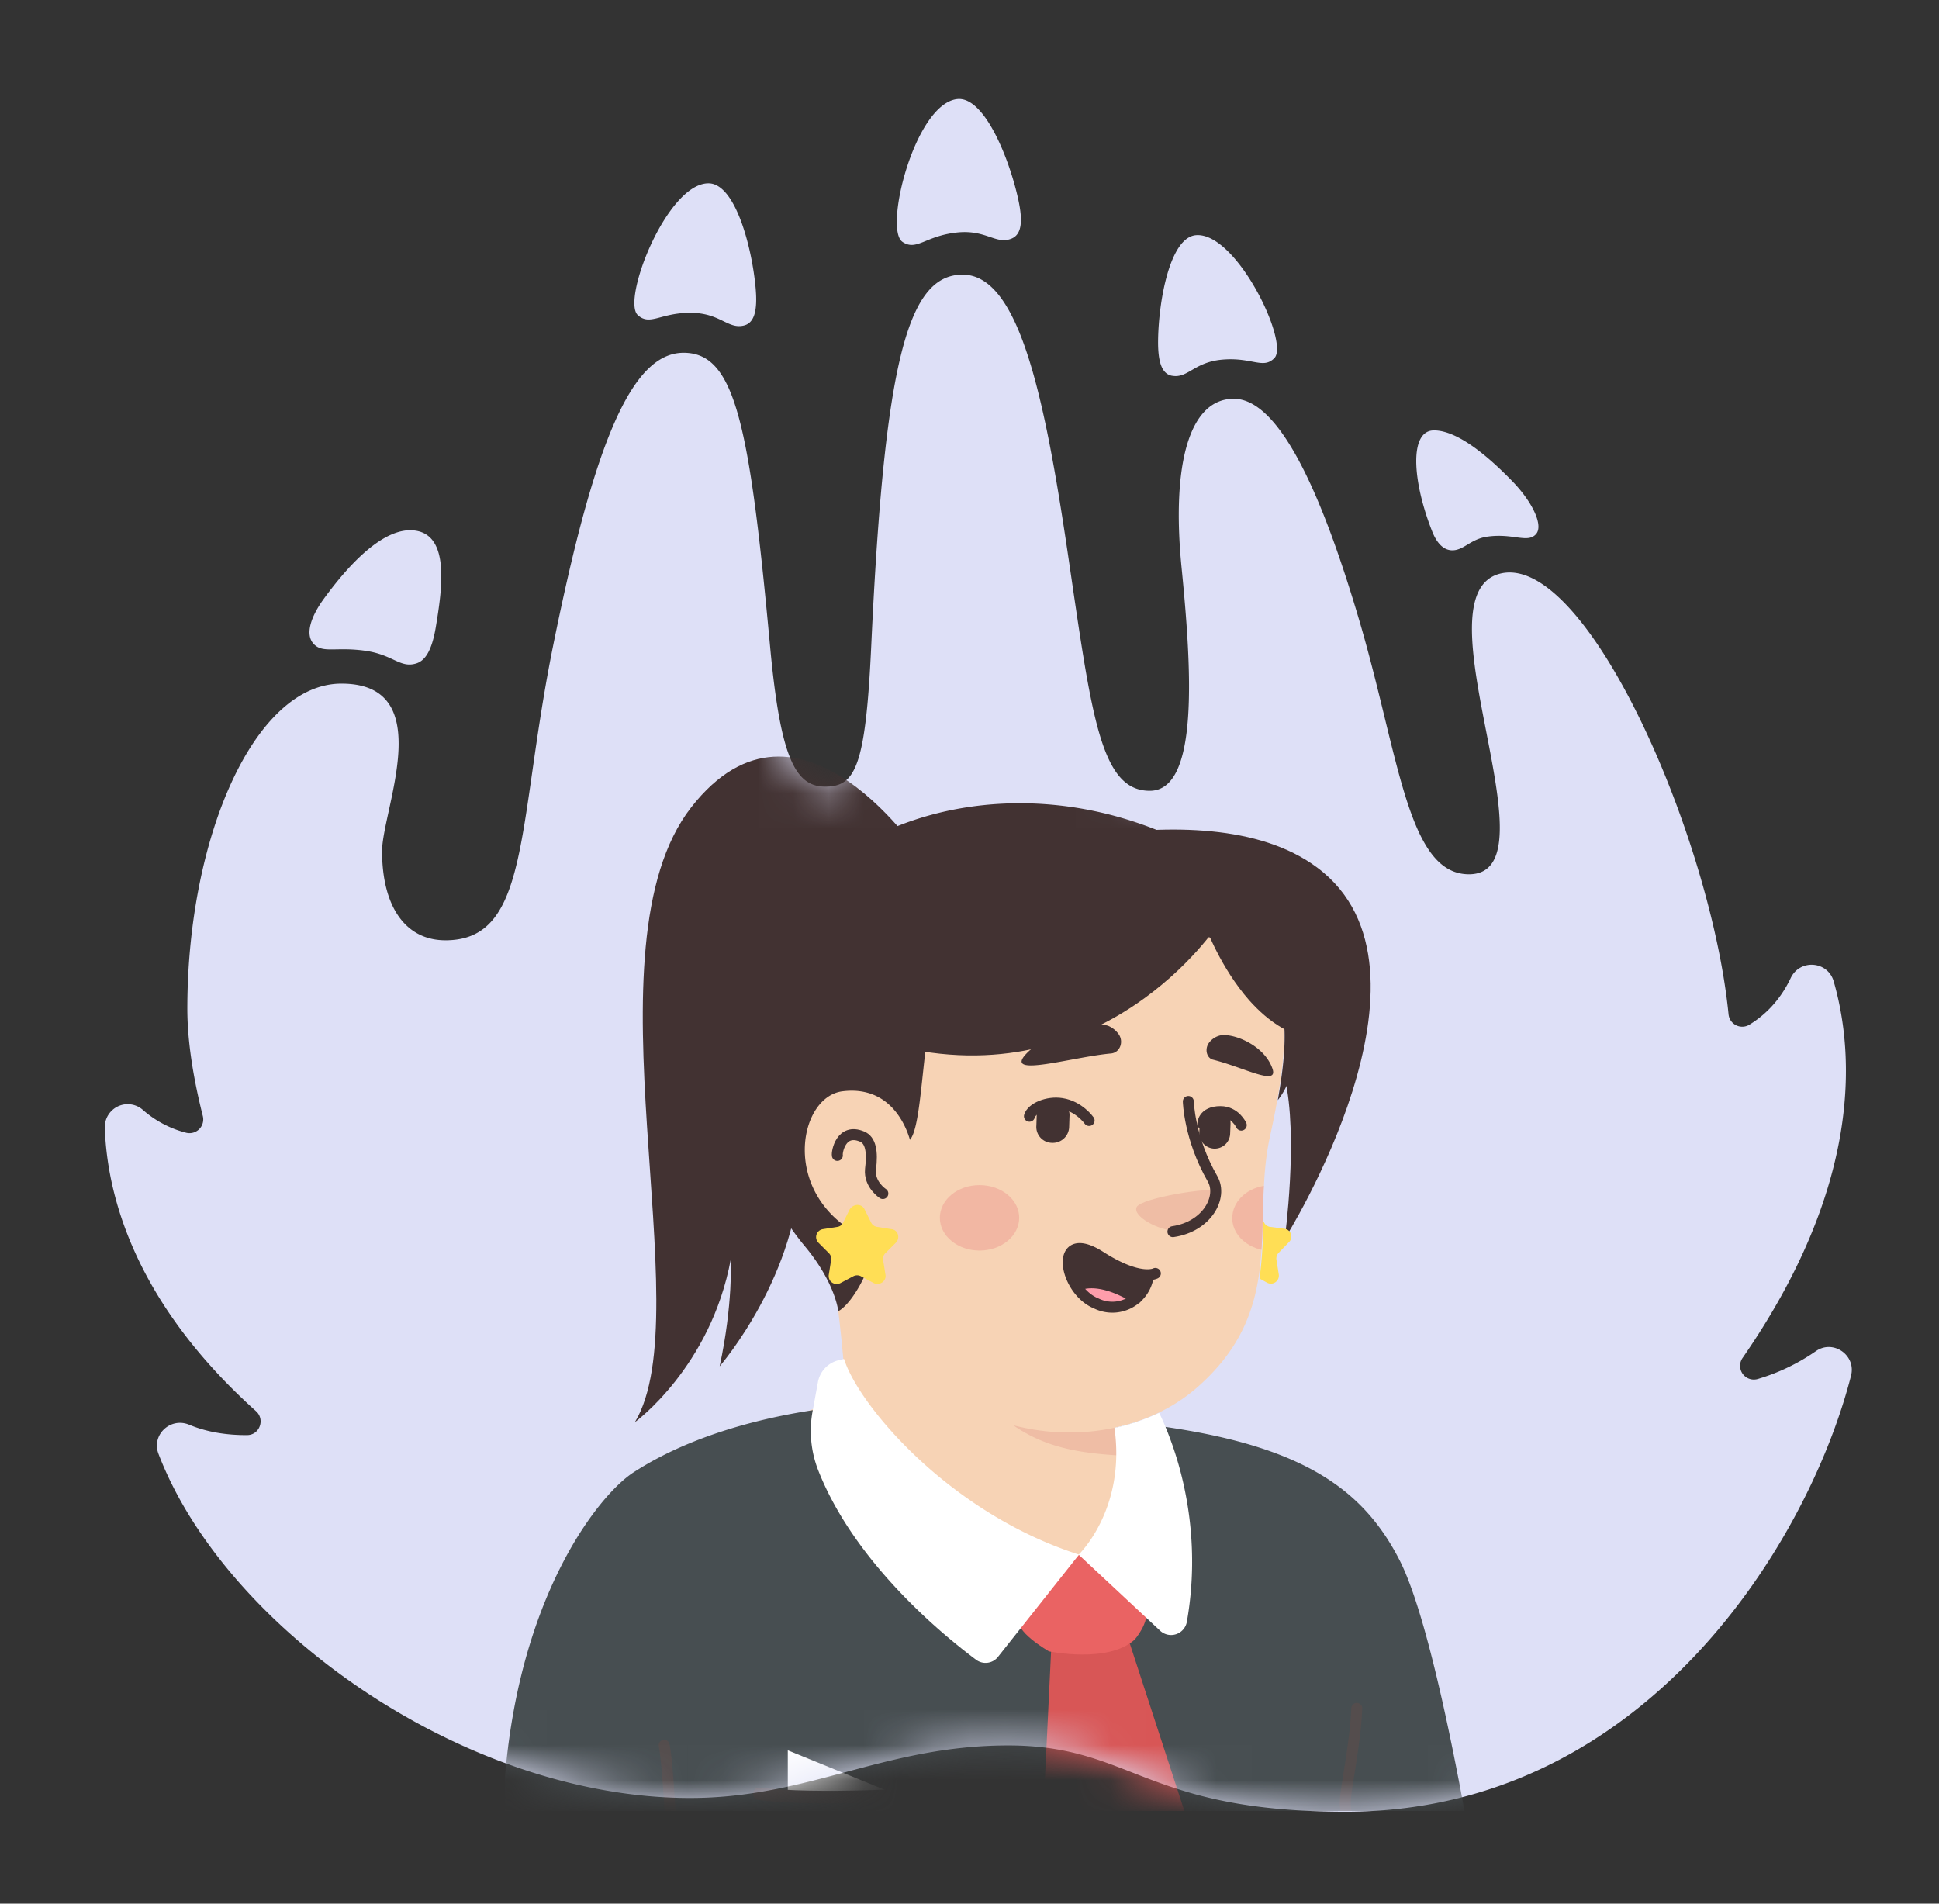
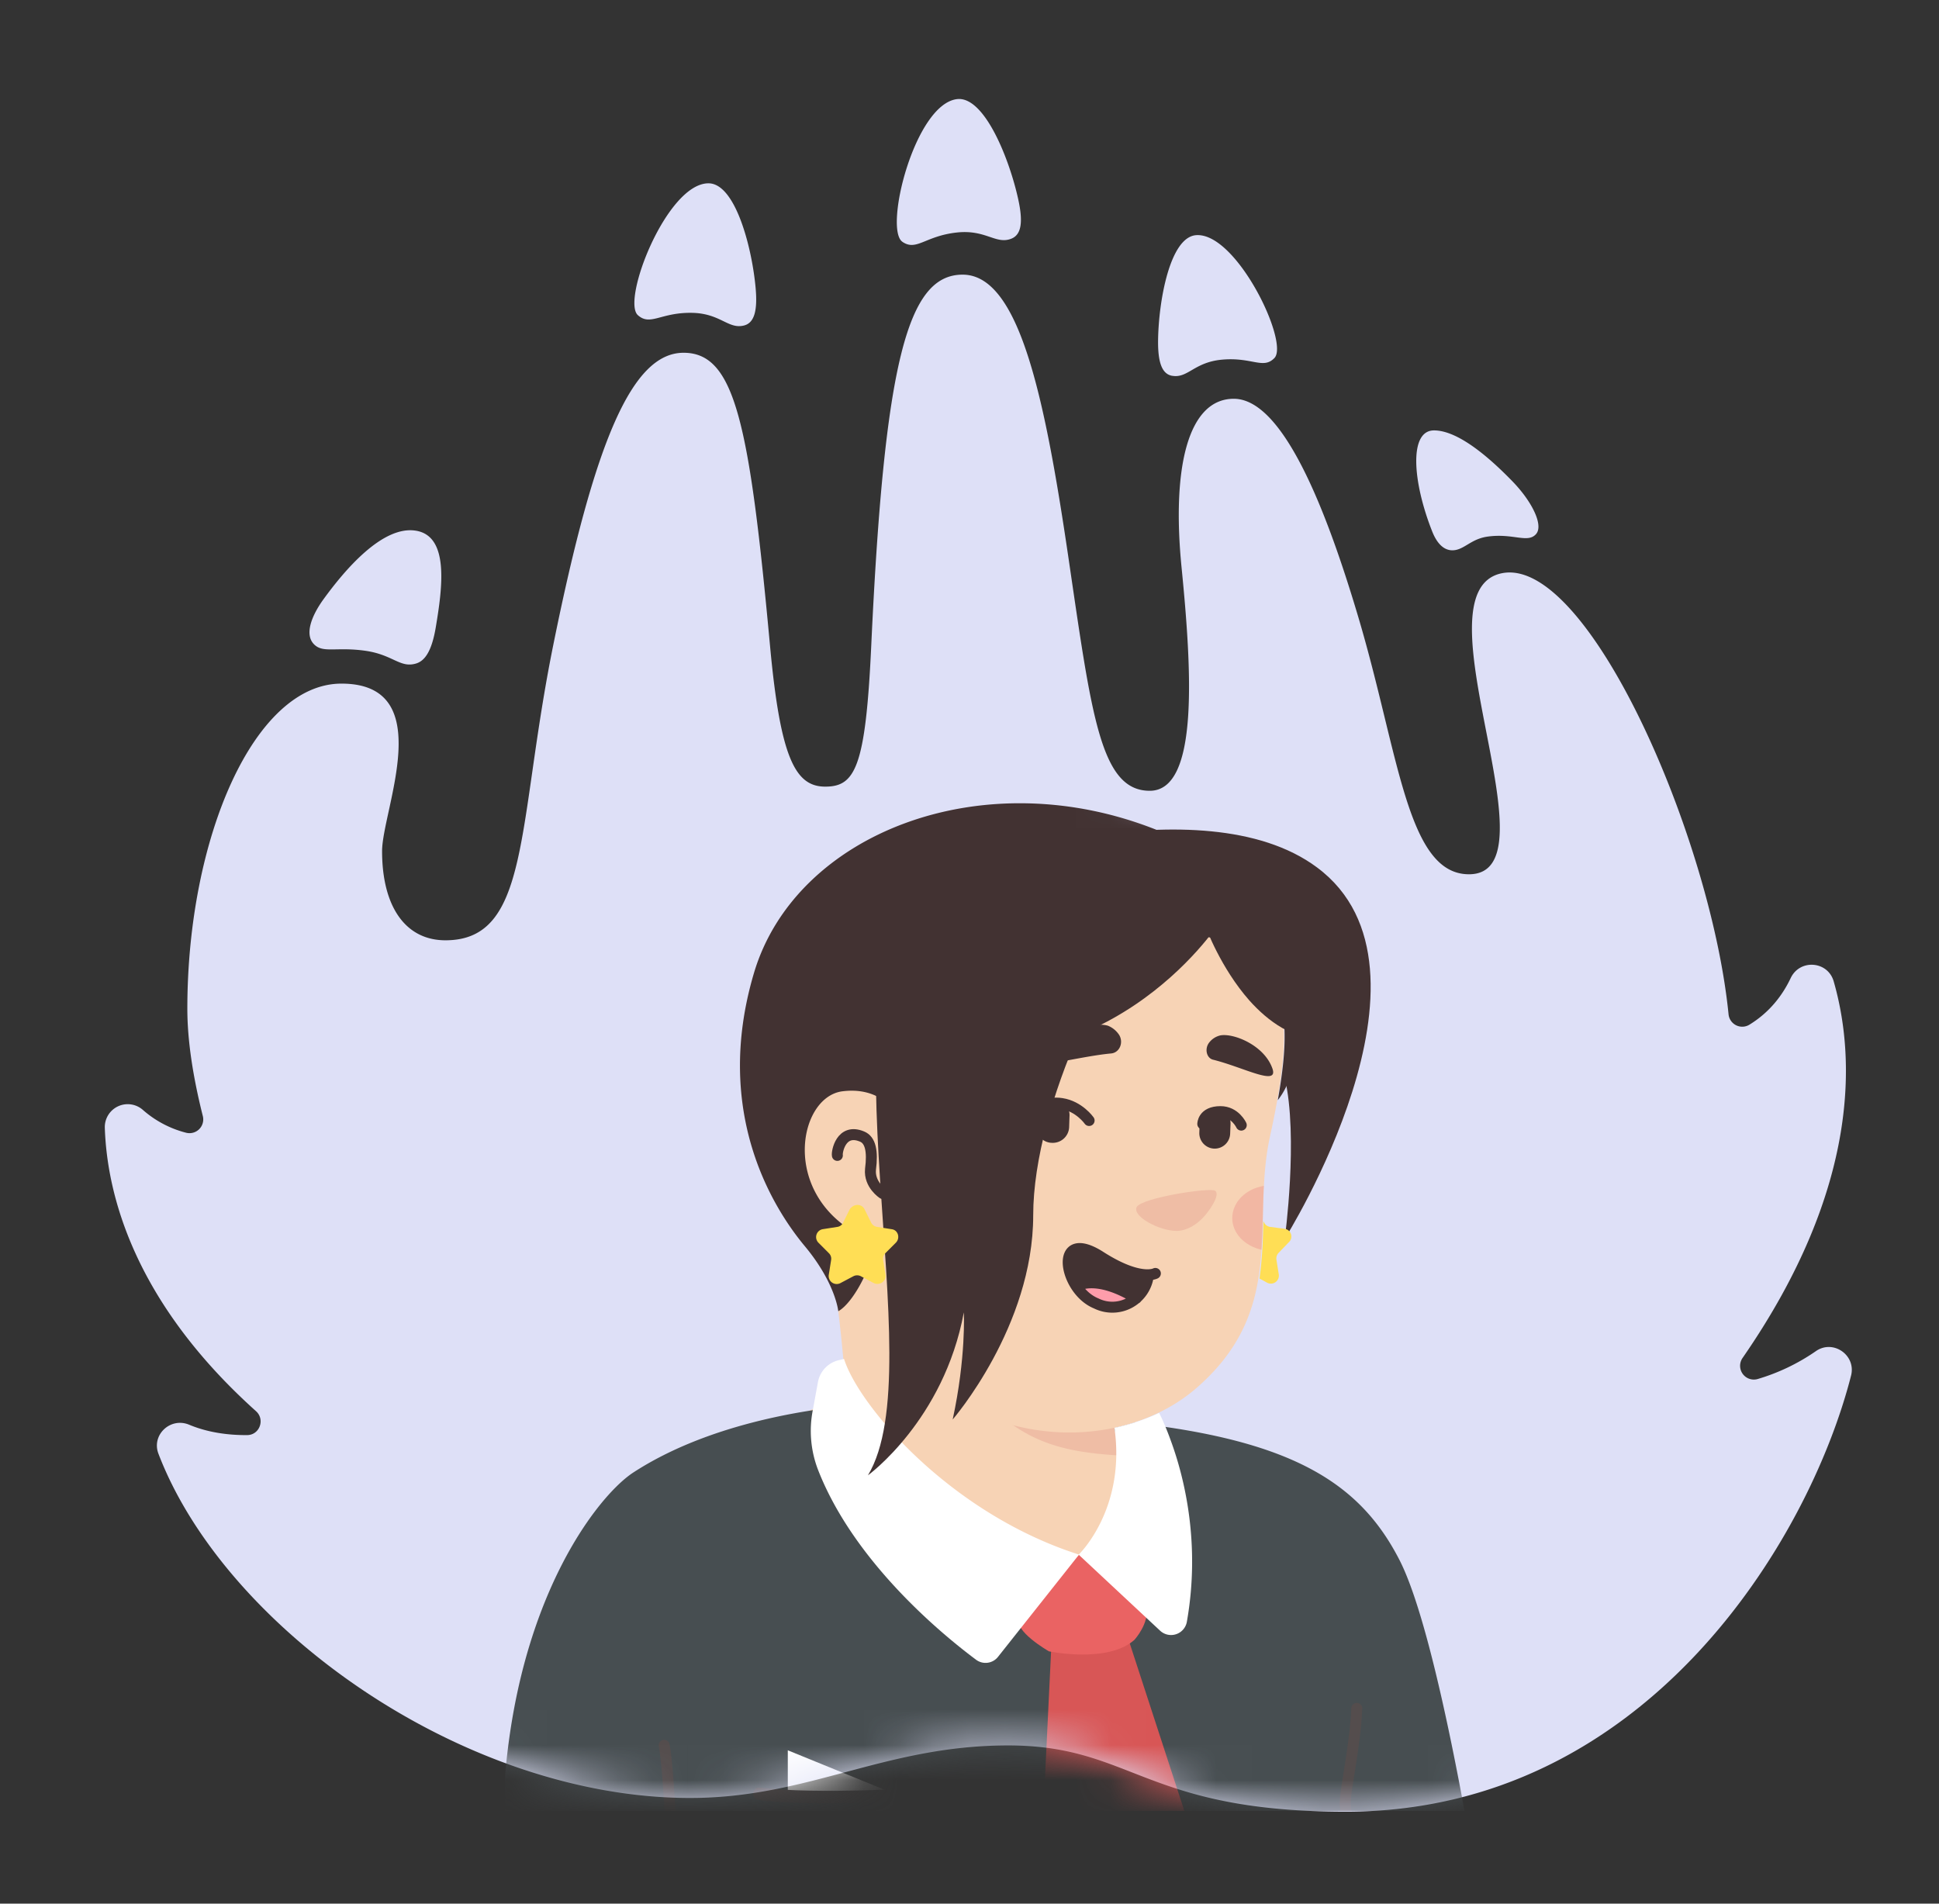
<svg xmlns="http://www.w3.org/2000/svg" width="55" height="54" fill="none">
  <rect width="100%" height="100%" fill="#333333" stroke="none" />
  <path fill="#DEE0F7" fill-rule="evenodd" d="M41.42 15.56c.225-.098.411-.29.787-.34.722-.097 1.127.198 1.363-.07.218-.247-.11-.92-.668-1.495-1.158-1.194-1.835-1.446-2.226-1.446-.711 0-.614 1.44-.054 2.86.206.525.51.617.798.491zm-15.823-8.7c.4.272.643-.165 1.538-.264.828-.092 1.108.346 1.548.176.28-.108.346-.45.2-1.115-.247-1.136-.96-2.943-1.74-2.845-1.198.15-2.078 3.683-1.546 4.047zm7.654 3.8c.444.076.62-.386 1.412-.458.854-.077 1.166.284 1.486-.046.426-.441-1.075-3.572-2.222-3.485-.746.056-1.065 1.88-1.078 2.987-.007.648.121.955.402 1.003zM19.62 8.874c.816.012 1.033.471 1.481.36.284-.07.392-.395.333-1.059-.1-1.133-.57-2.975-1.338-2.975-1.182 0-2.474 3.323-2.002 3.741.354.315.644-.08 1.526-.067zM8.953 18.317c.255.199.634.032 1.415.144.782.113.98.496 1.432.361.253-.075.447-.353.56-1.023.193-1.144.383-2.592-.563-2.745-.945-.154-2.015 1.11-2.621 1.945-.33.455-.58 1.04-.223 1.318zM51.504 38.33a5.76 5.76 0 0 1-1.643.787.39.39 0 0 1-.433-.596c3.376-4.874 3.185-8.6 2.585-10.683-.167-.581-.961-.64-1.22-.093-.23.484-.595.971-1.176 1.325a.39.39 0 0 1-.586-.294c-.505-5.07-4.025-13.06-6.455-12.51-2.47.56 1.65 8.534-.908 8.534-1.756 0-1.981-3.39-3.135-7.28-.944-3.182-2.165-6.208-3.537-6.208-1.28 0-1.767 1.903-1.48 4.792.286 2.889.503 6.328-.903 6.328-1.406 0-1.65-2.157-2.318-6.69-.67-4.534-1.395-7.951-2.99-7.951-1.556 0-2.218 2.449-2.593 10.549-.16 3.434-.458 3.974-1.304 3.974-.845 0-1.27-.801-1.564-3.974-.586-6.347-.999-8.333-2.454-8.333s-2.52 2.482-3.692 8.268c-1.043 5.143-.652 8.398-3.063 8.398-1.13 0-1.797-.95-1.797-2.53 0-1.162 1.617-4.751-1.152-4.751-2.476 0-4.372 4.371-4.372 9.224 0 .89.157 1.922.439 3.042a.39.39 0 0 1-.478.473 2.968 2.968 0 0 1-1.224-.648.65.65 0 0 0-1.078.51c.062 1.851.8 4.905 4.288 8.037.264.236.104.676-.25.679-.577.004-1.145-.085-1.647-.295-.53-.22-1.073.288-.87.823 1.888 4.942 8.667 9.765 15.08 9.765 3.378 0 5.494-1.49 9.025-1.49 3.531 0 3.845 1.879 9.58 1.879 8.51 0 13.137-7.706 14.327-12.371.147-.58-.512-1.037-1.002-.69z" clip-rule="evenodd" />
  <mask id="b" width="55" height="54" x="0" y="0" maskUnits="userSpaceOnUse" style="mask-type:alpha">
    <path fill="#DEE0F7" fill-rule="evenodd" d="M41.42 15.56c.225-.098.411-.29.787-.34.722-.097 1.127.198 1.363-.07.218-.247-.11-.92-.668-1.495-1.158-1.194-1.835-1.446-2.226-1.446-.711 0-.614 1.44-.054 2.86.206.525.51.617.798.491zm-15.823-8.7c.4.272.643-.165 1.538-.264.828-.092 1.108.346 1.548.176.28-.108.346-.45.2-1.115-.247-1.136-.96-2.943-1.74-2.845-1.198.15-2.078 3.683-1.546 4.047zm7.654 3.8c.444.076.62-.386 1.412-.458.854-.077 1.166.284 1.486-.046.426-.441-1.075-3.572-2.222-3.485-.746.056-1.065 1.88-1.078 2.987-.007.648.121.955.402 1.003zM19.62 8.874c.816.012 1.033.471 1.481.36.284-.07.392-.395.333-1.059-.1-1.133-.57-2.975-1.338-2.975-1.182 0-2.474 3.323-2.002 3.741.354.315.644-.08 1.526-.067zM8.953 18.317c.255.199.634.032 1.415.144.782.113.98.496 1.432.361.253-.075.447-.353.56-1.023.193-1.144.383-2.592-.563-2.745-.945-.154-2.015 1.11-2.621 1.945-.33.455-.58 1.04-.223 1.318zM51.504 38.33a5.76 5.76 0 0 1-1.643.787.39.39 0 0 1-.433-.596c3.376-4.874 3.185-8.6 2.585-10.683-.167-.581-.961-.64-1.22-.093-.23.484-.595.971-1.176 1.325a.39.39 0 0 1-.586-.294c-.505-5.07-4.025-13.06-6.455-12.51-2.47.56 1.65 8.534-.908 8.534-1.756 0-1.981-3.39-3.135-7.28-.944-3.182-2.165-6.208-3.537-6.208-1.28 0-1.767 1.903-1.48 4.792.286 2.889.503 6.328-.903 6.328-1.406 0-1.65-2.157-2.318-6.69-.67-4.534-1.395-7.951-2.99-7.951-1.556 0-2.218 2.449-2.593 10.549-.16 3.434-.458 3.974-1.304 3.974-.845 0-1.27-.801-1.564-3.974-.586-6.347-.999-8.333-2.454-8.333s-2.52 2.482-3.692 8.268c-1.043 5.143-.652 8.398-3.063 8.398-1.13 0-1.797-.95-1.797-2.53 0-1.162 1.617-4.751-1.152-4.751-2.476 0-4.372 4.371-4.372 9.224 0 .89.157 1.922.439 3.042a.39.39 0 0 1-.478.473 2.968 2.968 0 0 1-1.224-.648.65.65 0 0 0-1.078.51c.062 1.851.8 4.905 4.288 8.037.264.236.104.676-.25.679-.577.004-1.145-.085-1.647-.295-.53-.22-1.073.288-.87.823 1.888 4.942 8.667 9.765 15.08 9.765 3.378 0 5.494-1.49 9.025-1.49 3.531 0 3.845 1.879 9.58 1.879 8.51 0 13.137-7.706 14.327-12.371.147-.58-.512-1.037-1.002-.69z" clip-rule="evenodd" />
  </mask>
  <g clip-path="url(#a)" mask="url(#b)">
    <path fill="#F7D3B5" d="M38.11 46.914c-.076.054-.164.11-.24.164-.087.054-.164.109-.251.153-.077.043-.142.087-.219.13-.01.012-.022.012-.033.023-.251.153-.513.295-.775.426a2.471 2.471 0 0 1-.24.12s-.012.01-.023.01c-.087.045-.175.088-.262.132-.175.087-.36.164-.535.24-.088.044-.186.077-.273.11-.088.033-.186.076-.274.109-.087.033-.185.076-.273.11h-.01c-.088.032-.186.065-.274.098-.197.065-.404.13-.6.196-.066.022-.143.044-.209.066-.207.065-.415.12-.622.164-.077.022-.153.032-.24.054-.197.044-.405.088-.602.131-.043.011-.076.011-.12.022l-.207.033c-.099.011-.186.033-.284.044-.044.01-.088.01-.132.022a.957.957 0 0 1-.185.022l-.536.065c-.054.011-.12.011-.175.022h-.01c-.077.01-.154.01-.23.022a1.602 1.602 0 0 1-.23.01c-.043 0-.098.012-.142.012-.087 0-.163.01-.24.01-.11 0-.207.011-.317.011h-.546a16.436 16.436 0 0 1-11.702-5.124s0-.01-.011-.01c.339-.668 1.595-1.87 2.906-2.864 1.661-1.256 4.01-2.032 4.01-2.032s1.54-.251 7.255.94c4.36.917 6.218 4.643 6.851 6.359z" />
    <path fill="#F7D3B5" d="M32.472 43.581c-.23 1.126-1.715 1.792-4.217.787-3.07-1.246-4.25-4.753-4.25-4.753-.165-2.513-.547-4.666-.547-4.666 3.551-.305 7.747 3.847 7.747 3.847l.48 2.054a.817.817 0 0 0 .263.437c.23.393.677 1.573.524 2.294z" />
    <path fill="#EFBDA5" d="M31.948 41.298c-2.087-.11-3.628-.416-5.278-3.377 1.399 1.235 3.049 1.705 4.786 1.923l.23 1.006a.807.807 0 0 0 .262.448z" />
    <path fill="#F7D3B5" d="M36.263 28.131c.197.918.295 1.661-.24 4.109-.535 2.447.492 4.895-2.087 7.135-1.737 1.507-4.775 1.791-7.2.142-.82-.558-1.574-1.333-2.186-2.35a14.488 14.488 0 0 0-1.66-2.24c-.864-.94-1.902-2.83-1.388-6.173.83-5.441 6.217-6.064 9.397-5.463 3.18.6 4.829 2.415 5.364 4.84z" />
    <path fill="#F7D3B5" d="M25.807 32.404s-.339-1.64-1.934-1.443c-1.377.175-1.857 3.475 1.268 4.393" />
    <path stroke="#423232" stroke-linecap="round" stroke-linejoin="round" stroke-miterlimit="10" stroke-width=".311" d="M25.042 33.857s-.393-.252-.35-.689c.066-.513 0-.83-.24-.928-.6-.252-.721.448-.7.535" />
    <path fill="#EFBDA5" d="M33.38 34.917s.414.021.808-.448c.218-.263.404-.59.284-.689-.12-.109-2.098.197-2.23.46-.13.261.635.677 1.137.677z" />
-     <path stroke="#423232" stroke-linecap="round" stroke-linejoin="round" stroke-miterlimit="10" stroke-width=".311" d="M33.707 31.245s.022 1.038.688 2.197c.295.513-.153 1.354-1.125 1.496" />
    <path fill="#ED938A" d="M27.785 35.474c.621 0 1.125-.416 1.125-.929 0-.513-.504-.928-1.125-.928-.622 0-1.126.415-1.126.928 0 .513.504.929 1.126.929zm8.064-1.836c-.033.612-.022 1.213-.066 1.814-.48-.11-.83-.47-.83-.896 0-.459.382-.83.896-.918z" opacity=".42" />
    <path fill="#474E51" d="m41.948 53.748-27.676-.612c-.284-6.97 2.578-10.653 3.704-11.374 2.108-1.366 4.851-1.77 6.14-1.89.328.808 1.574 3.463 4.163 4.512 2.502 1.016 3.988.339 4.218-.787.142-.72-.306-1.9-.535-2.283a.86.86 0 0 1-.263-.437l-.087-.36c.186-.045.371-.088.557-.154 4.578.514 6.436 1.76 7.528 3.89 1.126 2.196 2.251 9.495 2.251 9.495z" />
    <path stroke="#544D4D" stroke-linecap="round" stroke-linejoin="round" stroke-miterlimit="10" stroke-width=".311" d="M19.123 53.704s-.142-3.54-.284-4.196m19.645 4.196s-.327-2.196-.327-2.578c0-.372.284-1.596.328-2.666" />
    <path fill="#fff" d="M22.346 50.95v-1.3l3.136 1.279s-2.535.066-3.136.022z" />
    <path stroke="#544D4D" stroke-linecap="round" stroke-linejoin="round" stroke-miterlimit="10" stroke-width=".355" d="M26.29 50.885s-3.092.208-4.752 0" />
    <path fill="#D85656" d="m29.82 46.722-.393 8.151s3.463 2.36 3.463 2.295c0-.066 1.64-2.928 1.64-2.928l-2.557-7.846s-.328.34-2.153.328z" />
    <path fill="#EA6363" d="M30.607 44.1s-1.497 1.41-1.694 1.781c-.197.371.841.962.841.962s1.672.35 2.426-.328c0 0 .426-.47.339-.918-.077-.437-1.912-1.497-1.912-1.497z" />
    <path fill="#fff" d="m23.8 38.582.142-.033c.404 1.3 2.972 4.37 6.665 5.55l-2.295 2.896a.45.45 0 0 1-.623.088c-.94-.7-3.452-2.754-4.48-5.376a3.07 3.07 0 0 1-.152-1.715l.142-.776a.783.783 0 0 1 .6-.634z" />
    <path fill="#fff" d="M33.666 46.001a.455.455 0 0 1-.765.251L30.596 44.1s1.344-1.279 1.016-3.595c.448-.098.874-.24 1.267-.426.011.022.164.317.339.809.371 1.016.841 2.884.448 5.113z" />
    <path fill="#423232" d="M29.834 32.418a.451.451 0 0 1-.437-.491l.01-.306a.452.452 0 0 1 .492-.438c.262.012.46.23.437.492l-.01.306a.465.465 0 0 1-.492.437zm4.6.164a.439.439 0 0 1-.415-.459l.01-.284a.439.439 0 0 1 .46-.415c.24.01.425.218.415.459l-.011.284a.439.439 0 0 1-.46.415z" />
    <path stroke="#423232" stroke-linecap="round" stroke-linejoin="round" stroke-miterlimit="10" stroke-width=".311" d="M30.893 31.785s-.284-.405-.776-.481c-.404-.066-.852.13-.917.36m4.917.219s0-.35.502-.35c.416 0 .59.383.59.383" />
    <path fill="#423232" d="M31.516 29.883c.24-.022.36-.306.23-.524a.687.687 0 0 0-.317-.262c-.416-.132-1.77.163-2.36.84-.525.624 1.354.045 2.447-.054zm2.884.175c-.185-.054-.24-.328-.087-.502a.558.558 0 0 1 .306-.186c.372-.066 1.224.273 1.465.918.218.557-.798-.011-1.683-.23zm-1.825 6.107c.01.165-.114.455-.342.663-1.171-.715-1.7-.342-1.7-.342-.414-.632-.32-1.492.684-.84.705.446 1.13.519 1.358.519z" />
    <path fill="#FE9DAB" d="M32.233 36.828c-.249.217-.622.352-1.13.145-.238-.093-.424-.28-.57-.487 0 0 .529-.373 1.7.342z" />
    <path stroke="#423232" stroke-linecap="round" stroke-linejoin="round" stroke-miterlimit="10" stroke-width=".311" d="M32.772 36.123s-.436.239-1.554-.476c-1.337-.86-1.068.942-.125 1.326a1.03 1.03 0 0 0 1.482-.808m-2.041.321s.528-.373 1.699.342" />
    <path fill="#423232" d="M36.245 31.208c.295-1.661.208-2.317.033-3.093a7.36 7.36 0 0 0-.197-.699c-.579-.459-1.19-.754-2.12-.885-2.501-.339-4.48-.11-6.588.35-1.322.284-1.049 4.851-1.562 5.452-.088-.306-.514-1.551-1.913-1.377-1.322.164-1.824 3.224.907 4.272-.021.602-.579 1.716-1.027 1.967 0 0-.076-.797-.95-1.846-.874-1.05-2.623-3.77-1.442-7.747 1.18-3.977 6.523-6.053 11.494-4.032.852.35 1.552.841 2.109 1.355 1.311 1.202 2.01 2.95 1.803 4.71-.055.59-.219 1.157-.547 1.573z" />
    <path fill="#423232" d="M34.541 26.236s-3.223 4.939-9.232 3.409c0 0-1.17-2.94 1.376-4.065 2.557-1.114 7.244-.327 7.856.656z" />
-     <path fill="#423232" d="M34.203 26.302s.415 1.147 1.234 2.076c.536.6 1.235 1.103 2.11 1.125 0 0 .272-2.972-1.673-4.13-1.945-1.17-1.671.929-1.671.929zm-7.988-1.891s-3.518-5.474-6.61-1.508c-3.093 3.967.284 14.325-1.596 17.439 0 0 2.153-1.563 2.72-4.622 0 0 .067 1.268-.316 3.038 0 0 2.284-2.634 2.284-5.791 0-3.158 2.283-7.747 3.518-8.556z" />
+     <path fill="#423232" d="M34.203 26.302s.415 1.147 1.234 2.076c.536.6 1.235 1.103 2.11 1.125 0 0 .272-2.972-1.673-4.13-1.945-1.17-1.671.929-1.671.929zm-7.988-1.891c-3.093 3.967.284 14.325-1.596 17.439 0 0 2.153-1.563 2.72-4.622 0 0 .067 1.268-.316 3.038 0 0 2.284-2.634 2.284-5.791 0-3.158 2.283-7.747 3.518-8.556z" />
    <path fill="#423232" d="M36.442 30.574c.394 1.672 0 4.567 0 4.567s4.808-7.637.918-10.533c-3.278-2.448-10.347.044-10.347.044s6.632-1.596 7.921 1.453c1.18 2.753 1.312 1.803 1.683 3.442.055.164-.23.797-.175 1.027z" />
    <path fill="#FFDE55" d="m24.526 34.31.185.372c.033.066.099.11.164.12l.416.066c.185.022.25.252.12.383l-.295.295a.22.22 0 0 0-.066.196l.066.416c.032.185-.164.316-.328.24l-.372-.197a.231.231 0 0 0-.207 0l-.372.197a.227.227 0 0 1-.328-.24l.066-.416a.22.22 0 0 0-.066-.196l-.294-.295a.227.227 0 0 1 .12-.383l.415-.065a.21.21 0 0 0 .164-.12l.185-.372c.11-.175.35-.175.427 0zm11.746 1.225a.23.23 0 0 0-.066.196l.066.416a.227.227 0 0 1-.328.24l-.218-.12c.076-.536.098-1.082.109-1.628l.022.043a.23.23 0 0 0 .164.12l.415.055a.22.22 0 0 1 .12.383l-.284.295z" />
  </g>
  <defs>
    <clipPath id="a">
      <path fill="#fff" d="M14.323 19.605h31.765V51.37H14.323z" />
    </clipPath>
  </defs>
</svg>